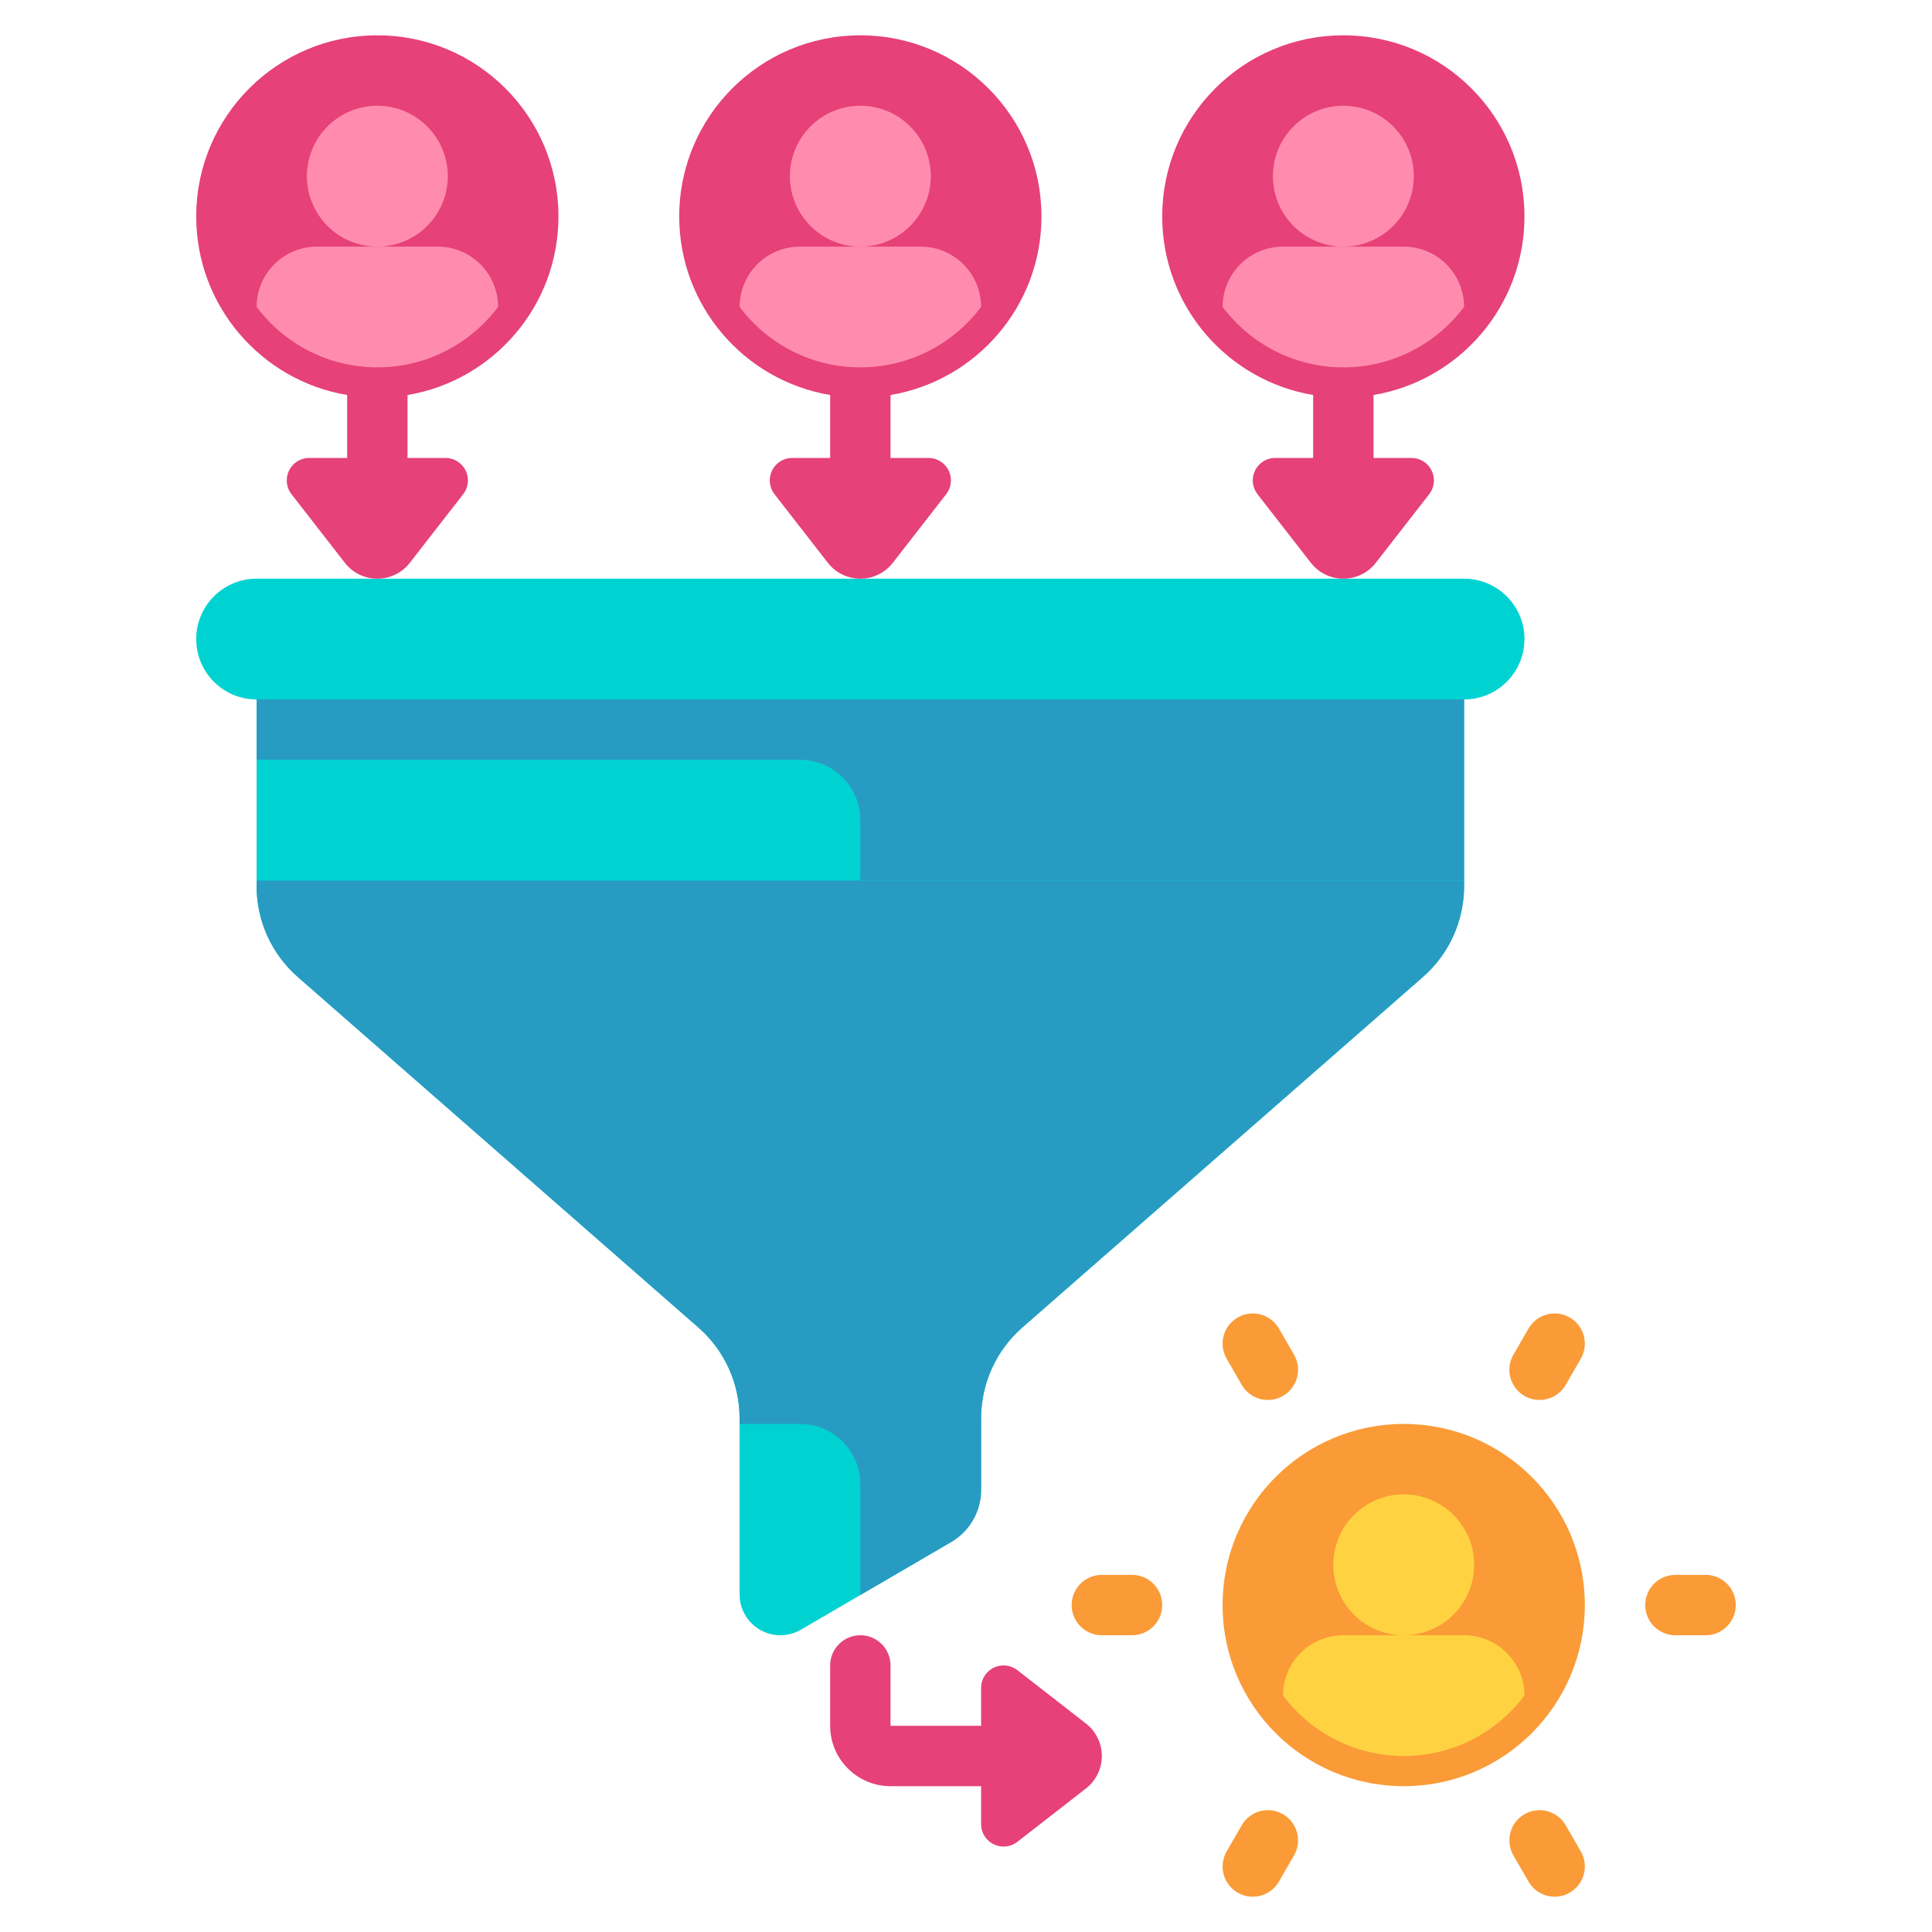
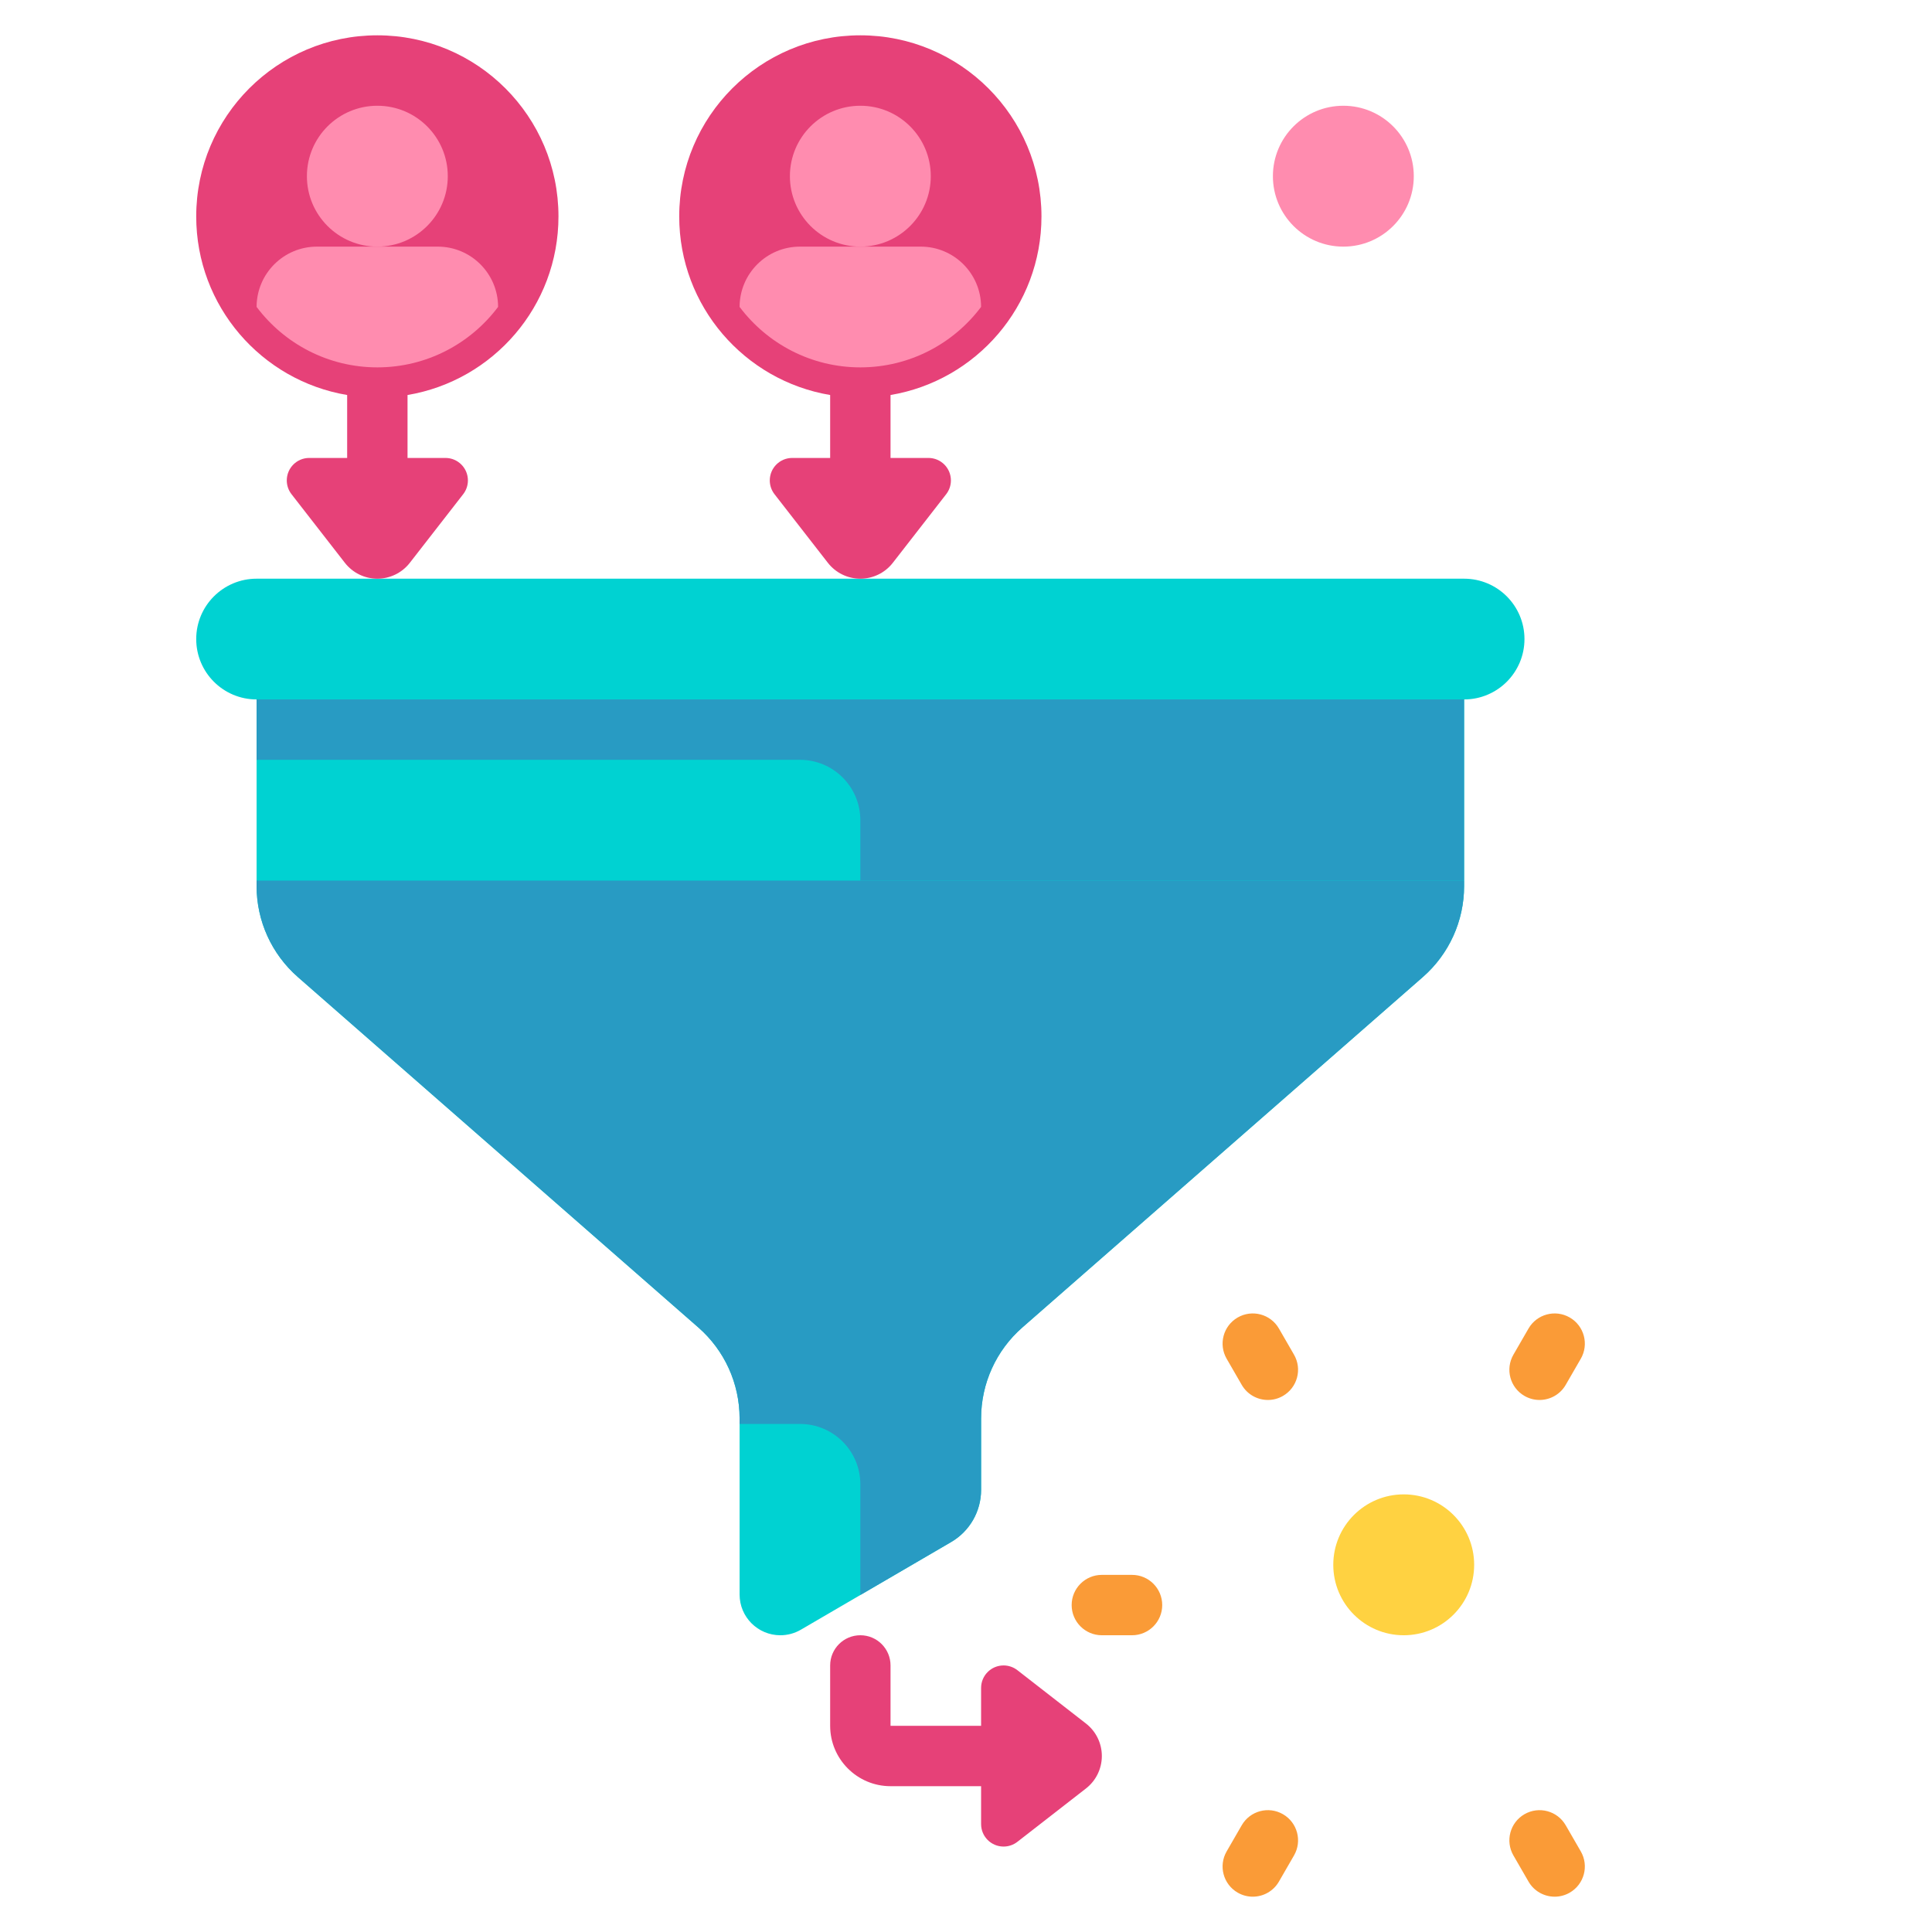
<svg xmlns="http://www.w3.org/2000/svg" id="Layer_1" enable-background="new 0 0 512 512" height="512" viewBox="0 0 512 512" width="512">
  <g>
    <path d="m287.79 456.751-18.177-14.138c-1.046-.813-2.333-1.255-3.657-1.255-3.29 0-5.956 2.667-5.956 5.957v10.043h-24v-16c0-4.418-3.582-8-8-8s-8 3.582-8 8v16c0 8.822 7.178 16 16 16h24v10.044c0 3.29 2.667 5.956 5.956 5.956 1.324 0 2.611-.441 3.657-1.254l18.177-14.138c2.656-2.066 4.21-5.243 4.21-8.608s-1.554-6.541-4.21-8.607z" fill="#e64178" />
    <g>
      <g>
        <path d="m388 185.358h-320c-8.837 0-16-7.163-16-16 0-8.837 7.163-16 16-16h320c8.837 0 16 7.163 16 16 0 8.837-7.163 16-16 16z" fill="#00d2d2" />
      </g>
      <g>
        <path d="m68 185.358v49.479c0 9.228 3.983 18.006 10.928 24.083l106.145 92.876c6.944 6.077 10.928 14.855 10.928 24.083v46.684c0 5.962 4.833 10.796 10.796 10.796 1.911 0 3.789-.507 5.44-1.471l39.827-23.232c4.916-2.868 7.938-8.13 7.938-13.821v-18.956c0-9.228 3.983-18.006 10.928-24.083l106.145-92.876c6.944-6.077 10.928-14.855 10.928-24.083v-49.479h-320.003z" fill="#00d2d2" />
      </g>
      <g>
        <path d="m68 233.358v1.479c0 9.228 3.983 18.006 10.928 24.083l106.144 92.876c6.944 6.077 10.928 14.855 10.928 24.083v1.479h16c8.837 0 16 7.163 16 16v29.333l24.062-14.036c4.916-2.867 7.938-8.13 7.938-13.821v-18.956c0-9.228 3.983-18.006 10.928-24.083l106.144-92.876c6.944-6.077 10.928-14.855 10.928-24.083v-1.479h-320z" fill="#289bc3" />
      </g>
      <g>
        <path d="m68 185.358v16h144c8.837 0 16 7.163 16 16v16h160v-48z" fill="#289bc3" />
      </g>
    </g>
    <path d="m148 57.358c0-26.51-21.49-48-48-48s-48 21.49-48 48c0 23.783 17.3 43.514 40 47.324v16.676h-10.044c-3.29 0-5.956 2.667-5.956 5.957 0 1.324.441 2.611 1.255 3.657l14.138 18.177c2.066 2.656 5.242 4.21 8.608 4.21s6.542-1.554 8.608-4.21l14.138-18.177c.813-1.045 1.255-2.333 1.255-3.657 0-3.29-2.667-5.957-5.956-5.957h-10.046v-16.676c22.7-3.81 40-23.541 40-47.324z" fill="#e64178" />
    <g fill="#ff8caf">
      <path d="m116 65.358h-32c-8.828 0-15.984 7.15-15.999 15.974 7.304 9.724 18.929 16.026 31.999 16.026s24.695-6.302 31.999-16.026c-.015-8.824-7.171-15.974-15.999-15.974z" />
      <path d="m118.667 46.692c0-10.31-8.357-18.667-18.667-18.667s-18.667 8.357-18.667 18.667c0 10.309 8.357 18.667 18.667 18.667s18.667-8.358 18.667-18.667z" />
    </g>
    <path d="m276 57.358c0-26.51-21.49-48-48-48s-48 21.49-48 48c0 23.783 17.3 43.514 40 47.324v16.676h-10.044c-3.29 0-5.956 2.667-5.956 5.957 0 1.324.441 2.611 1.255 3.657l14.138 18.177c2.066 2.656 5.242 4.21 8.608 4.21s6.542-1.554 8.608-4.21l14.138-18.177c.813-1.045 1.255-2.333 1.255-3.657 0-3.29-2.667-5.957-5.956-5.957h-10.046v-16.676c22.7-3.81 40-23.541 40-47.324z" fill="#e64178" />
    <g fill="#ff8caf">
      <path d="m244 65.358h-32c-8.828 0-15.984 7.15-15.999 15.974 7.304 9.724 18.928 16.026 31.999 16.026s24.695-6.302 31.999-16.026c-.015-8.824-7.171-15.974-15.999-15.974z" />
      <path d="m246.667 46.692c0-10.31-8.357-18.667-18.667-18.667s-18.667 8.357-18.667 18.667c0 10.309 8.357 18.667 18.667 18.667s18.667-8.358 18.667-18.667z" />
    </g>
-     <path d="m404 57.358c0-26.51-21.49-48-48-48s-48 21.49-48 48c0 23.783 17.3 43.514 40 47.324v16.676h-10.044c-3.29 0-5.956 2.667-5.956 5.957 0 1.324.441 2.611 1.255 3.657l14.138 18.177c2.066 2.656 5.242 4.21 8.608 4.21s6.542-1.554 8.608-4.21l14.138-18.177c.813-1.045 1.255-2.333 1.255-3.657 0-3.29-2.667-5.957-5.956-5.957h-10.046v-16.676c22.7-3.81 40-23.541 40-47.324z" fill="#e64178" />
    <g fill="#ff8caf">
-       <path d="m372 65.358h-32c-8.828 0-15.984 7.15-15.999 15.974 7.304 9.724 18.928 16.026 31.999 16.026s24.695-6.302 31.999-16.026c-.015-8.824-7.171-15.974-15.999-15.974z" />
      <path d="m374.667 46.692c0-10.31-8.357-18.667-18.667-18.667s-18.667 8.357-18.667 18.667c0 10.309 8.357 18.667 18.667 18.667s18.667-8.358 18.667-18.667z" />
    </g>
    <g>
-       <circle cx="372" cy="425.358" fill="#fa9b37" r="48" />
-     </g>
+       </g>
    <g fill="#ffd241">
-       <path d="m388 433.358h-32c-8.828 0-15.984 7.15-15.999 15.974 7.304 9.724 18.928 16.026 31.999 16.026s24.695-6.302 31.999-16.026c-.015-8.824-7.171-15.974-15.999-15.974z" />
      <path d="m390.667 414.692c0-10.31-8.357-18.667-18.667-18.667s-18.667 8.357-18.667 18.667c0 10.309 8.357 18.667 18.667 18.667s18.667-8.358 18.667-18.667z" />
    </g>
    <g>
      <path d="m300 433.358h-8c-4.418 0-8-3.582-8-8s3.582-8 8-8h8c4.418 0 8 3.582 8 8s-3.582 8-8 8z" fill="#fa9b37" />
    </g>
    <g>
-       <path d="m452 433.358h-8c-4.418 0-8-3.582-8-8s3.582-8 8-8h8c4.418 0 8 3.582 8 8s-3.582 8-8 8z" fill="#fa9b37" />
-     </g>
+       </g>
    <g>
      <path d="m412.008 502.642c-2.766 0-5.454-1.435-6.936-4.001l-4-6.928c-2.21-3.826-.898-8.719 2.928-10.928 3.828-2.209 8.72-.897 10.928 2.928l4 6.928c2.21 3.826.898 8.719-2.928 10.928-1.26.727-2.636 1.073-3.992 1.073z" fill="#fa9b37" />
    </g>
    <g>
      <path d="m336.008 371.006c-2.766 0-5.454-1.435-6.936-4.001l-4-6.928c-2.21-3.826-.898-8.719 2.928-10.928 3.828-2.21 8.72-.897 10.928 2.928l4 6.928c2.21 3.826.898 8.719-2.928 10.928-1.26.727-2.636 1.073-3.992 1.073z" fill="#fa9b37" />
    </g>
    <g>
      <path d="m407.992 371.006c-1.357 0-2.732-.346-3.992-1.073-3.826-2.209-5.138-7.102-2.928-10.928l4-6.928c2.208-3.827 7.101-5.138 10.928-2.928 3.826 2.209 5.138 7.102 2.928 10.928l-4 6.928c-1.482 2.566-4.171 4.001-6.936 4.001z" fill="#fa9b37" />
    </g>
    <g>
      <path d="m331.992 502.642c-1.357 0-2.732-.346-3.992-1.073-3.826-2.209-5.138-7.102-2.928-10.928l4-6.928c2.209-3.827 7.103-5.139 10.928-2.928 3.826 2.209 5.138 7.102 2.928 10.928l-4 6.928c-1.482 2.566-4.171 4.001-6.936 4.001z" fill="#fa9b37" />
    </g>
  </g>
</svg>